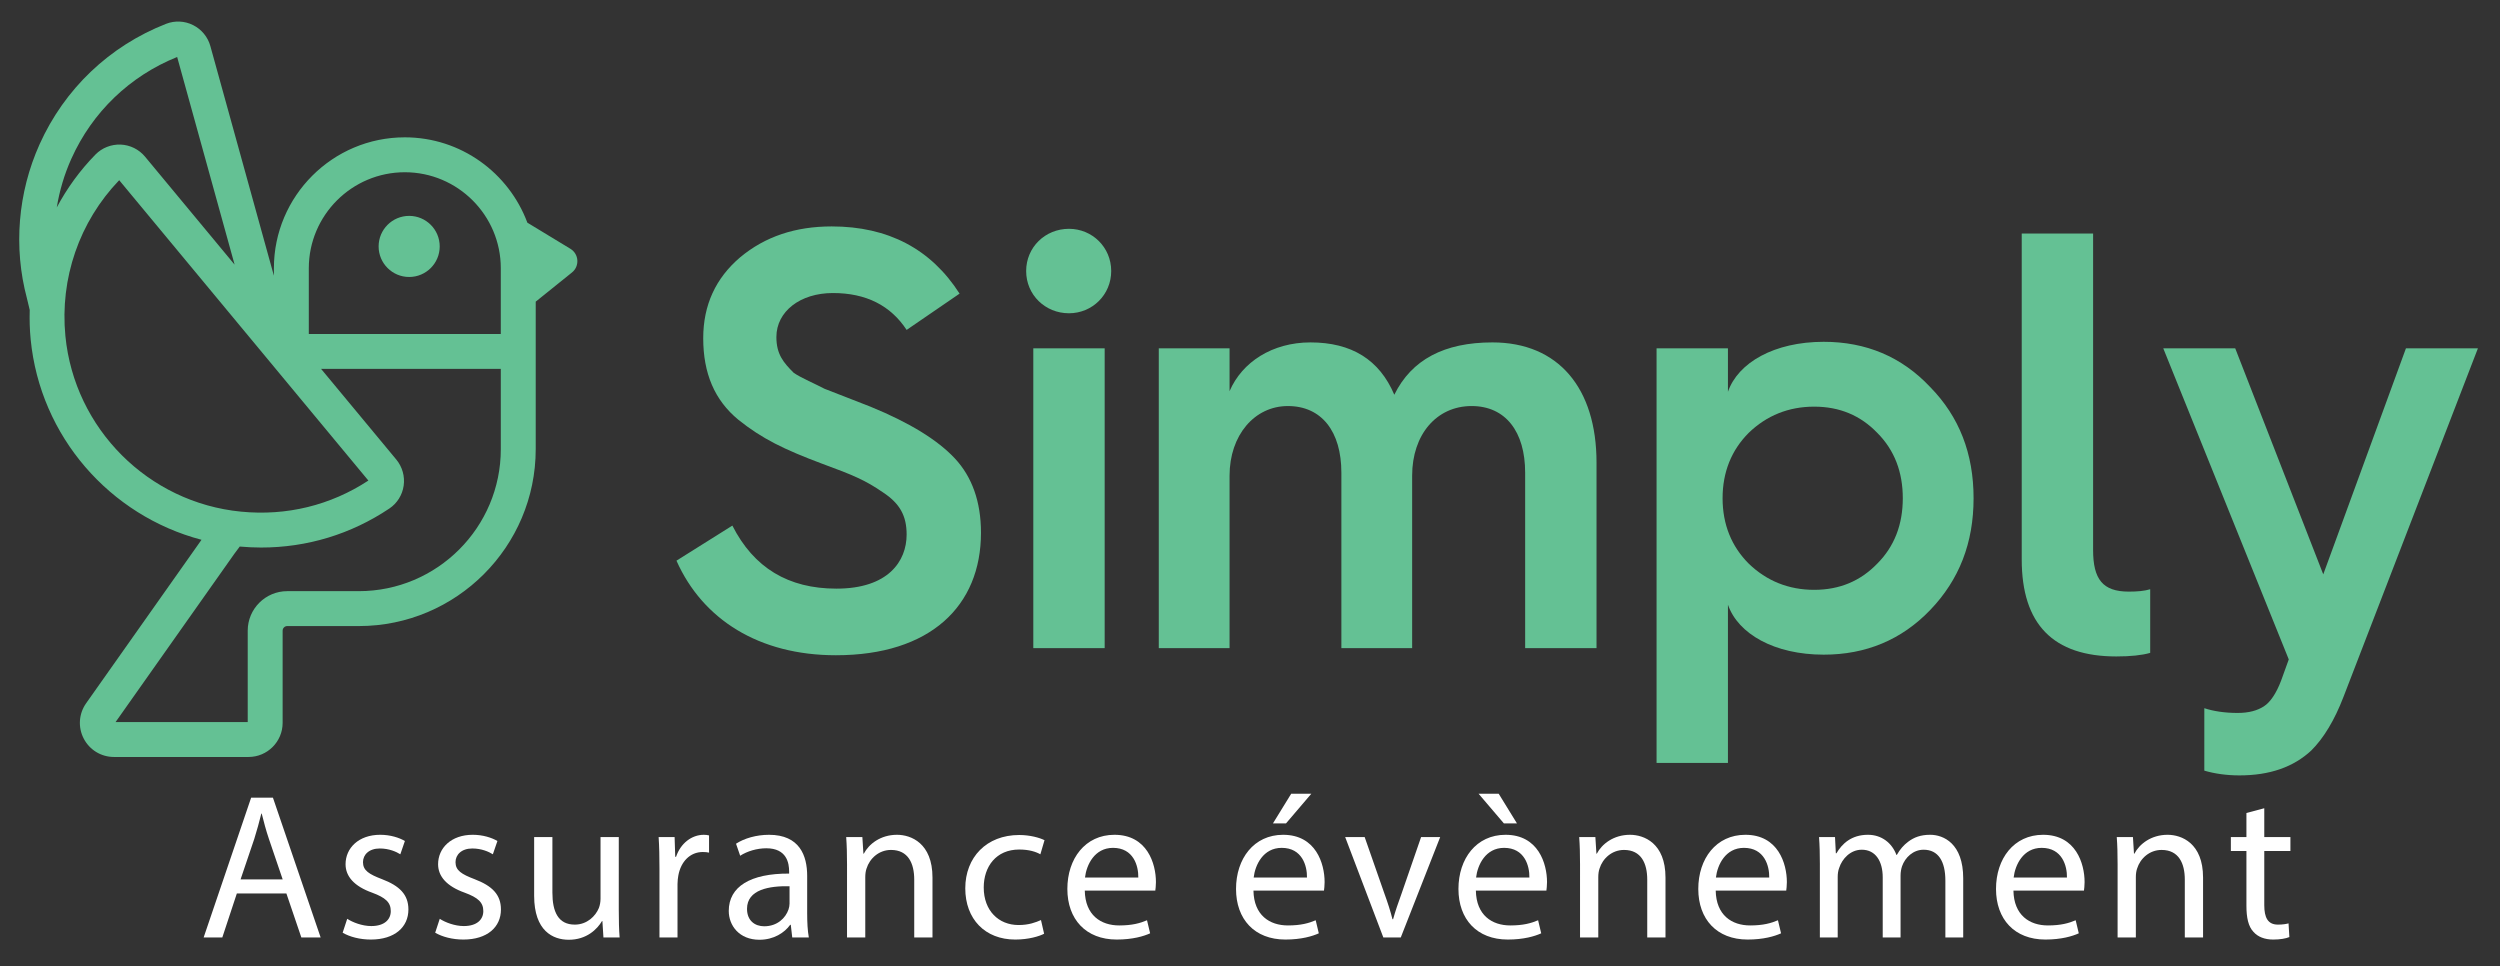
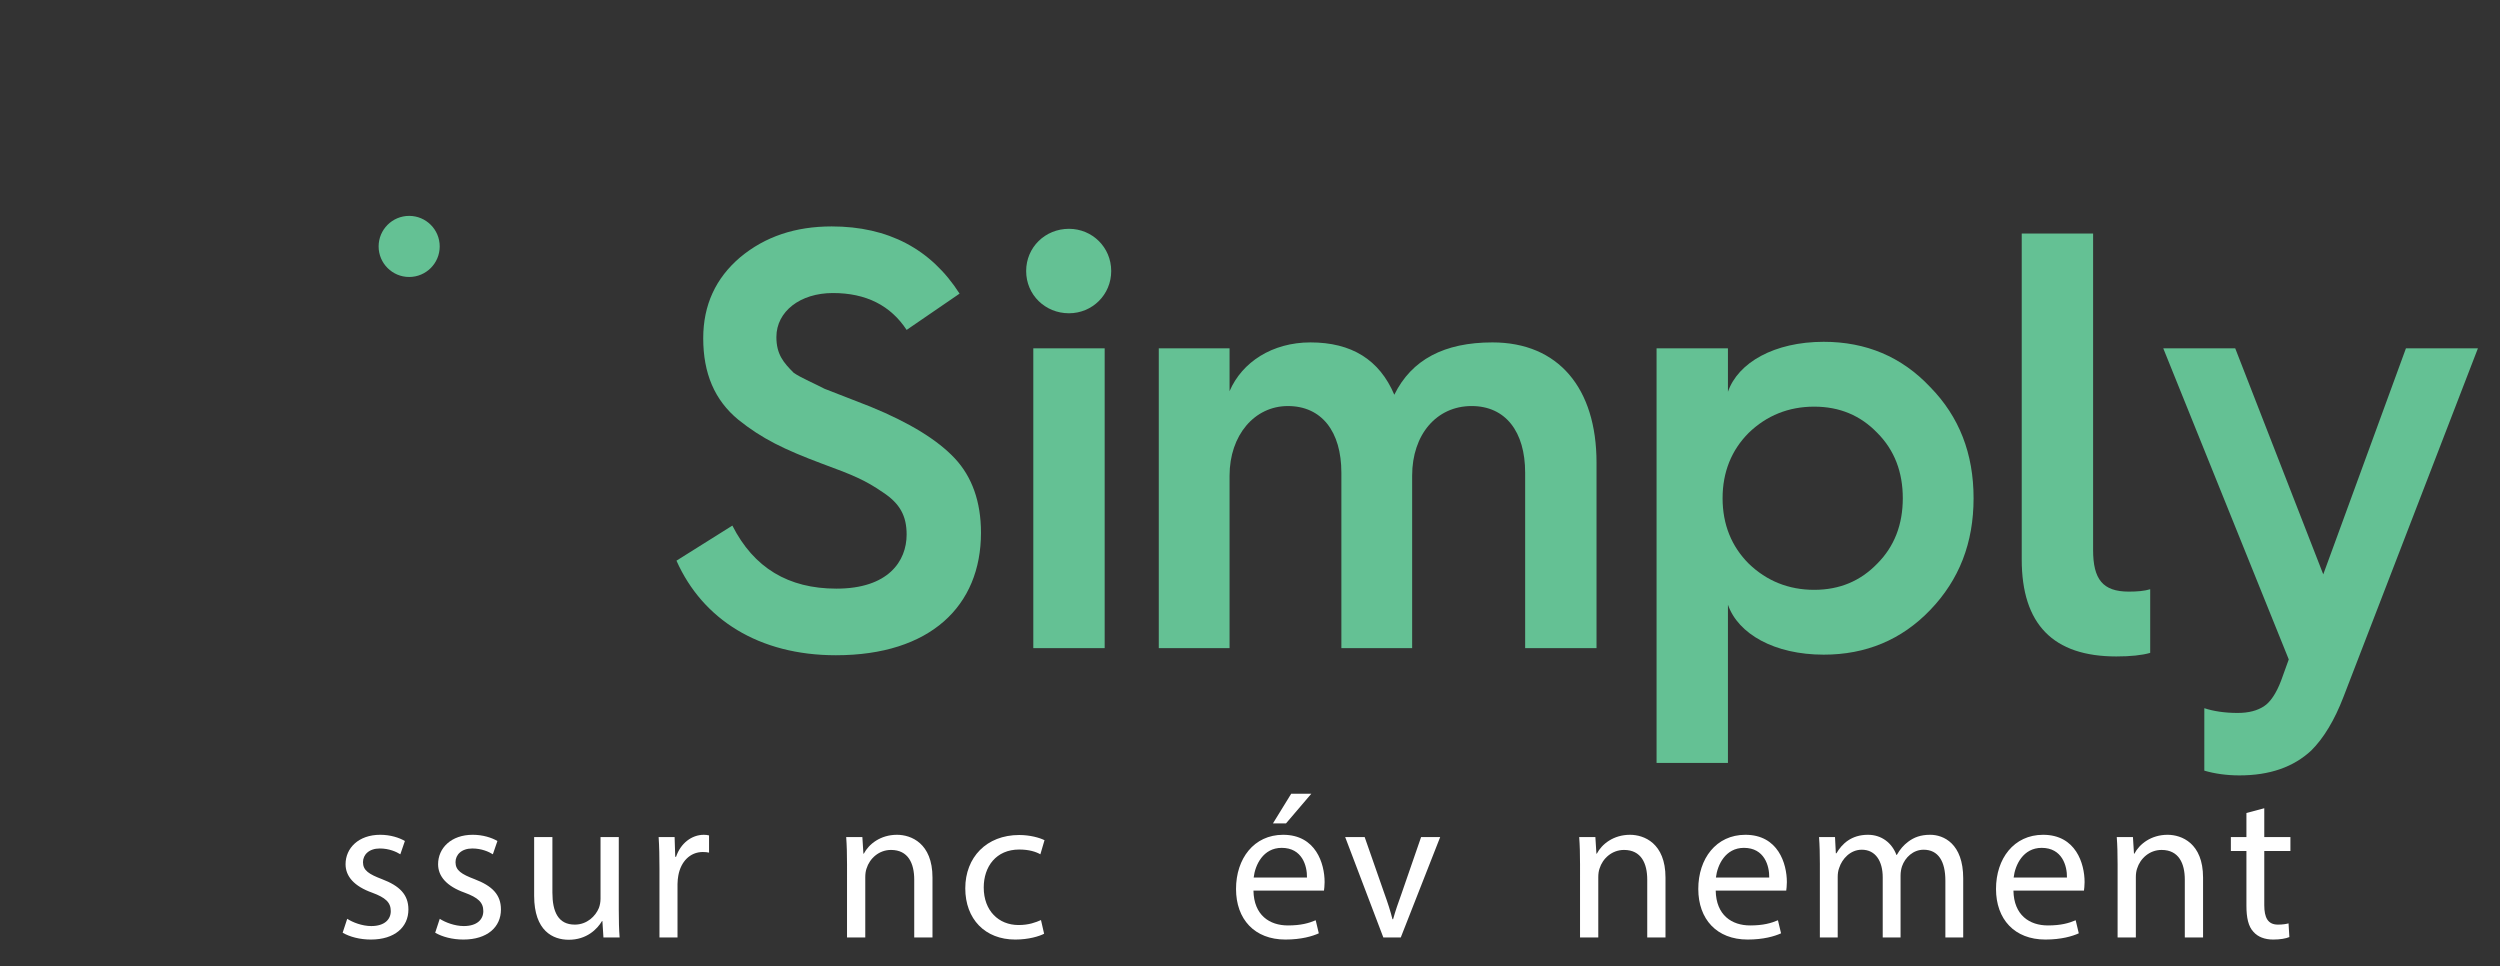
<svg xmlns="http://www.w3.org/2000/svg" version="1.1" id="Calque_1" x="0px" y="0px" width="509.384px" height="196.864px" viewBox="0 0 509.384 196.864" enable-background="new 0 0 509.384 196.864" xml:space="preserve">
  <rect x="0" y="0" width="509.384" height="196.864" fill="#333333" stroke="none" />
  <g>
-     <path fill="#FFFFFF" d="M48.255,182.053l-2.959,8.96h-3.804l9.679-28.488h4.438l9.722,28.488H61.4l-3.044-8.96H48.255z    M57.596,179.179l-2.789-8.2c-0.635-1.859-1.057-3.55-1.479-5.199h-0.085c-0.423,1.691-0.888,3.424-1.437,5.157l-2.79,8.242H57.596   z" />
    <path fill="#FFFFFF" d="M70.746,187.209c1.099,0.719,3.043,1.479,4.903,1.479c2.705,0,3.973-1.353,3.973-3.043   c0-1.775-1.057-2.748-3.804-3.762c-3.678-1.31-5.41-3.339-5.41-5.791c0-3.296,2.663-6.001,7.059-6.001   c2.071,0,3.889,0.591,5.029,1.268l-0.93,2.705c-0.803-0.507-2.282-1.183-4.185-1.183c-2.197,0-3.423,1.268-3.423,2.79   c0,1.69,1.226,2.451,3.888,3.466c3.551,1.353,5.368,3.128,5.368,6.171c0,3.593-2.789,6.129-7.65,6.129   c-2.24,0-4.311-0.55-5.748-1.395L70.746,187.209z" />
    <path fill="#FFFFFF" d="M89.6,187.209c1.099,0.719,3.043,1.479,4.903,1.479c2.705,0,3.973-1.353,3.973-3.043   c0-1.775-1.057-2.748-3.804-3.762c-3.678-1.31-5.41-3.339-5.41-5.791c0-3.296,2.663-6.001,7.059-6.001   c2.071,0,3.889,0.591,5.029,1.268l-0.93,2.705c-0.803-0.507-2.282-1.183-4.185-1.183c-2.197,0-3.423,1.268-3.423,2.79   c0,1.69,1.226,2.451,3.888,3.466c3.551,1.353,5.368,3.128,5.368,6.171c0,3.593-2.789,6.129-7.65,6.129   c-2.24,0-4.311-0.55-5.748-1.395L89.6,187.209z" />
    <path fill="#FFFFFF" d="M126.079,185.435c0,2.113,0.043,3.973,0.17,5.579h-3.297l-0.212-3.339h-0.084   c-0.973,1.648-3.128,3.804-6.763,3.804c-3.213,0-7.059-1.775-7.059-8.96v-11.961h3.719v11.327c0,3.889,1.184,6.509,4.565,6.509   c2.493,0,4.227-1.733,4.902-3.381c0.212-0.549,0.339-1.226,0.339-1.902v-12.553h3.719V185.435z" />
    <path fill="#FFFFFF" d="M134.368,176.939c0-2.409-0.043-4.48-0.17-6.382h3.255l0.127,4.015h0.169c0.93-2.747,3.17-4.48,5.664-4.48   c0.423,0,0.718,0.042,1.057,0.126v3.508c-0.381-0.084-0.761-0.127-1.269-0.127c-2.62,0-4.48,1.987-4.987,4.776   c-0.084,0.507-0.169,1.099-0.169,1.733v10.905h-3.677V176.939z" />
-     <path fill="#FFFFFF" d="M161.422,191.014l-0.296-2.578h-0.127c-1.142,1.606-3.339,3.043-6.256,3.043   c-4.142,0-6.255-2.917-6.255-5.875c0-4.945,4.396-7.65,12.3-7.608v-0.423c0-1.69-0.465-4.734-4.649-4.734   c-1.902,0-3.889,0.592-5.326,1.521l-0.845-2.451c1.69-1.099,4.142-1.817,6.72-1.817c6.256,0,7.777,4.269,7.777,8.369v7.65   c0,1.775,0.085,3.508,0.338,4.903H161.422z M160.872,180.574c-4.058-0.084-8.664,0.634-8.664,4.607   c0,2.409,1.605,3.551,3.508,3.551c2.663,0,4.354-1.691,4.945-3.424c0.127-0.38,0.211-0.803,0.211-1.184V180.574z" />
    <path fill="#FFFFFF" d="M172.584,176.093c0-2.113-0.043-3.846-0.17-5.537h3.297l0.212,3.381h0.084   c1.015-1.944,3.382-3.846,6.763-3.846c2.832,0,7.228,1.69,7.228,8.707v12.215h-3.719v-11.792c0-3.297-1.226-6.044-4.734-6.044   c-2.451,0-4.354,1.733-4.987,3.804c-0.169,0.465-0.254,1.099-0.254,1.733v12.3h-3.719V176.093z" />
    <path fill="#FFFFFF" d="M212.741,190.253c-0.973,0.507-3.128,1.184-5.876,1.184c-6.171,0-10.186-4.185-10.186-10.44   c0-6.298,4.311-10.863,10.989-10.863c2.197,0,4.142,0.549,5.156,1.057l-0.845,2.874c-0.888-0.507-2.283-0.972-4.312-0.972   c-4.691,0-7.228,3.466-7.228,7.734c0,4.734,3.043,7.65,7.101,7.65c2.113,0,3.508-0.549,4.564-1.014L212.741,190.253z" />
-     <path fill="#FFFFFF" d="M221.028,181.461c0.085,5.03,3.297,7.101,7.017,7.101c2.663,0,4.269-0.465,5.664-1.057l0.634,2.663   c-1.311,0.592-3.551,1.268-6.805,1.268c-6.298,0-10.06-4.143-10.06-10.313s3.635-11.031,9.595-11.031   c6.678,0,8.453,5.875,8.453,9.637c0,0.761-0.085,1.353-0.127,1.733H221.028z M231.934,178.798c0.042-2.367-0.973-6.044-5.156-6.044   c-3.762,0-5.41,3.466-5.706,6.044H231.934z" />
    <path fill="#FFFFFF" d="M255.396,181.461c0.085,5.03,3.297,7.101,7.017,7.101c2.663,0,4.269-0.465,5.664-1.057l0.634,2.663   c-1.311,0.592-3.551,1.268-6.805,1.268c-6.298,0-10.06-4.143-10.06-10.313s3.635-11.031,9.595-11.031   c6.678,0,8.453,5.875,8.453,9.637c0,0.761-0.085,1.353-0.127,1.733H255.396z M266.302,178.798c0.042-2.367-0.973-6.044-5.156-6.044   c-3.762,0-5.41,3.466-5.706,6.044H266.302z M267.189,161.723l-5.157,6.044h-2.662l3.72-6.044H267.189z" />
    <path fill="#FFFFFF" d="M278.056,170.557l4.016,11.497c0.676,1.86,1.226,3.55,1.648,5.241h0.127   c0.465-1.69,1.057-3.381,1.732-5.241l3.974-11.497h3.888l-8.03,20.457h-3.551l-7.776-20.457H278.056z" />
-     <path fill="#FFFFFF" d="M300.714,181.461c0.085,5.03,3.297,7.101,7.017,7.101c2.663,0,4.269-0.465,5.664-1.057l0.634,2.663   c-1.311,0.592-3.551,1.268-6.805,1.268c-6.298,0-10.06-4.143-10.06-10.313s3.635-11.031,9.595-11.031   c6.678,0,8.453,5.875,8.453,9.637c0,0.761-0.085,1.353-0.127,1.733H300.714z M311.619,178.798c0.042-2.367-0.973-6.044-5.156-6.044   c-3.762,0-5.41,3.466-5.706,6.044H311.619z M305.363,161.723l3.72,6.044h-2.663l-5.156-6.044H305.363z" />
    <path fill="#FFFFFF" d="M321.937,176.093c0-2.113-0.043-3.846-0.17-5.537h3.297l0.212,3.381h0.084   c1.015-1.944,3.382-3.846,6.763-3.846c2.832,0,7.228,1.69,7.228,8.707v12.215h-3.719v-11.792c0-3.297-1.227-6.044-4.734-6.044   c-2.451,0-4.354,1.733-4.987,3.804c-0.169,0.465-0.254,1.099-0.254,1.733v12.3h-3.719V176.093z" />
    <path fill="#FFFFFF" d="M349.582,181.461c0.085,5.03,3.297,7.101,7.017,7.101c2.663,0,4.269-0.465,5.664-1.057l0.634,2.663   c-1.311,0.592-3.551,1.268-6.805,1.268c-6.298,0-10.06-4.143-10.06-10.313s3.635-11.031,9.595-11.031   c6.678,0,8.453,5.875,8.453,9.637c0,0.761-0.085,1.353-0.127,1.733H349.582z M360.487,178.798c0.042-2.367-0.973-6.044-5.156-6.044   c-3.762,0-5.41,3.466-5.706,6.044H360.487z" />
    <path fill="#FFFFFF" d="M370.805,176.093c0-2.113-0.043-3.846-0.17-5.537h3.255l0.169,3.297h0.127   c1.142-1.944,3.043-3.762,6.425-3.762c2.789,0,4.902,1.69,5.79,4.1h0.085c0.634-1.141,1.437-2.029,2.282-2.663   c1.226-0.93,2.578-1.437,4.522-1.437c2.705,0,6.721,1.775,6.721,8.876v12.046h-3.635v-11.581c0-3.931-1.438-6.298-4.438-6.298   c-2.113,0-3.762,1.564-4.396,3.381c-0.169,0.507-0.296,1.184-0.296,1.86v12.638h-3.635v-12.257c0-3.254-1.438-5.622-4.27-5.622   c-2.324,0-4.015,1.86-4.606,3.72c-0.212,0.549-0.296,1.183-0.296,1.817v12.342h-3.635V176.093z" />
    <path fill="#FFFFFF" d="M410.245,181.461c0.085,5.03,3.297,7.101,7.017,7.101c2.663,0,4.269-0.465,5.664-1.057l0.634,2.663   c-1.311,0.592-3.551,1.268-6.805,1.268c-6.298,0-10.06-4.143-10.06-10.313s3.635-11.031,9.595-11.031   c6.678,0,8.453,5.875,8.453,9.637c0,0.761-0.085,1.353-0.127,1.733H410.245z M421.15,178.798c0.042-2.367-0.973-6.044-5.156-6.044   c-3.762,0-5.41,3.466-5.706,6.044H421.15z" />
    <path fill="#FFFFFF" d="M431.468,176.093c0-2.113-0.043-3.846-0.17-5.537h3.297l0.212,3.381h0.084   c1.015-1.944,3.382-3.846,6.763-3.846c2.832,0,7.228,1.69,7.228,8.707v12.215h-3.719v-11.792c0-3.297-1.227-6.044-4.734-6.044   c-2.451,0-4.354,1.733-4.987,3.804c-0.169,0.465-0.254,1.099-0.254,1.733v12.3h-3.719V176.093z" />
    <path fill="#FFFFFF" d="M461.354,164.682v5.875h5.326v2.832h-5.326v11.032c0,2.536,0.719,3.973,2.79,3.973   c0.972,0,1.69-0.127,2.155-0.253l0.169,2.79c-0.718,0.296-1.859,0.507-3.297,0.507c-1.732,0-3.127-0.55-4.015-1.564   c-1.057-1.099-1.438-2.917-1.438-5.326v-11.159h-3.17v-2.832h3.17v-4.903L461.354,164.682z" />
  </g>
  <g>
    <path fill="#64C194" d="M149.222,107.092c4.362,8.604,11.392,12.846,21.207,12.846c10.543,0,14.3-5.575,14.3-11.028   c0-3.757-1.333-6.302-4.848-8.604c-3.514-2.424-6.059-3.515-12.36-5.817c-7.756-2.909-12.24-5.09-17.087-8.968   c-4.848-3.999-7.15-9.453-7.15-16.603c0-6.786,2.545-12.24,7.514-16.481c5.09-4.242,11.271-6.302,18.662-6.302   c11.513,0,20.238,4.605,26.056,13.694l-10.786,7.393c-3.271-4.969-8.24-7.514-15.026-7.514c-6.666,0-11.513,3.757-11.513,8.968   c0,3.514,1.454,5.211,3.514,7.271c1.333,0.97,4.727,2.424,6.302,3.272l4.363,1.697l4.969,1.939   c7.998,3.272,13.693,6.786,17.208,10.543s5.332,8.847,5.332,15.148c0,14.905-10.301,24.964-29.569,24.964   c-15.633,0-27.146-7.271-32.478-19.269L149.222,107.092z" />
    <path fill="#64C194" d="M209.083,55.225c0-4.847,3.878-8.604,8.726-8.604c4.726,0,8.604,3.757,8.604,8.604   c0,4.848-3.878,8.604-8.604,8.604C212.961,63.829,209.083,60.072,209.083,55.225z M210.538,132.056V70.979h14.542v61.077H210.538z" />
    <path fill="#64C194" d="M236.106,132.056V70.979h14.421v8.725c2.544-5.938,8.725-9.937,16.481-9.937   c8.361,0,14.058,3.514,17.087,10.664c3.515-7.15,10.18-10.664,19.996-10.664c13.451,0,21.207,9.331,21.207,24.479v37.81h-14.542   v-35.75c0-8.362-3.999-13.573-10.907-13.573c-7.149,0-12.118,5.817-12.118,14.179v35.144H273.31v-35.75   c0-8.362-3.999-13.573-10.907-13.573c-6.786,0-11.875,5.938-11.875,14.179v35.144H236.106z" />
    <path fill="#64C194" d="M337.531,155.445V70.979h14.542v8.846c2.061-5.938,9.453-10.18,19.511-10.18   c8.604,0,15.876,3.03,21.692,9.21c5.938,6.059,8.847,13.573,8.847,22.662s-2.908,16.602-8.847,22.783   c-5.816,6.06-13.088,9.089-21.692,9.089c-10.058,0-17.45-4.241-19.511-10.18v32.235H337.531z M382.491,114.848   c3.514-3.514,5.211-7.998,5.211-13.33c0-5.333-1.697-9.816-5.211-13.331c-3.394-3.514-7.635-5.332-12.846-5.332   s-9.695,1.818-13.331,5.332c-3.514,3.515-5.332,7.998-5.332,13.331c0,5.332,1.818,9.816,5.332,13.33   c3.636,3.514,8.12,5.333,13.331,5.333S379.098,118.362,382.491,114.848z" />
    <path fill="#64C194" d="M411.935,47.59h14.542v64.471c0,5.938,1.939,8.483,7.271,8.483c1.696,0,3.15-0.121,4.362-0.484v12.967   c-1.696,0.484-3.999,0.727-6.907,0.727c-12.846,0-19.269-6.544-19.269-19.753V47.59z" />
    <path fill="#64C194" d="M449.137,144.295c1.817,0.606,4.12,0.97,6.786,0.97c2.303,0,3.999-0.484,5.332-1.333   c1.333-0.848,2.545-2.666,3.515-5.211l1.575-4.362l-25.57-63.38h14.663l17.936,46.05l16.845-46.05h14.664l-27.389,71.015   c-1.817,4.726-3.999,8.361-6.544,10.906c-3.635,3.394-8.482,5.09-14.663,5.09c-2.666,0-5.09-0.363-7.149-0.97V144.295z" />
  </g>
  <g>
    <path fill="none" d="M102.041,68.051V54.656c0-10.786-8.775-19.56-19.56-19.56s-19.56,8.775-19.56,19.56v13.395H102.041z    M83.369,43.987c3.437,0,6.224,2.786,6.224,6.224c0,3.437-2.786,6.224-6.224,6.224c-3.437,0-6.224-2.786-6.224-6.224   C77.145,46.774,79.932,43.987,83.369,43.987z" />
    <path fill="none" d="M75.057,97.915L24.287,36.716c-8.115,8.446-12.109,19.999-10.961,31.757   c1.844,18.89,16.893,33.936,35.785,35.777C58.393,105.159,67.364,102.965,75.057,97.915z" />
    <path fill="none" d="M24.579,29.458c1.929,0.08,3.74,0.977,4.972,2.461l18.251,22.002L36.096,11.612   C26.46,15.489,18.817,22.83,14.551,32.317c-1.434,3.188-2.426,6.538-2.984,9.952c2.082-3.908,4.717-7.545,7.883-10.781   C20.792,30.118,22.664,29.388,24.579,29.458z" />
    <path fill="none" d="M65.424,75.164l15.323,18.472c1.231,1.485,1.778,3.431,1.5,5.341c-0.274,1.889-1.335,3.579-2.914,4.637   c-7.821,5.239-16.773,7.95-26.13,7.95c-1.443,0-2.895-0.073-4.354-0.202l-1.102,1.479l-24.199,34.283h26.923v-18.62   c0-4.44,3.612-8.053,8.052-8.053H73.11c15.952,0,28.931-12.977,28.931-28.929V75.164H65.424z" />
-     <path fill="#64C194" d="M116.221,50.692l-8.769-5.323C103.67,35.234,93.919,27.983,82.48,27.983   c-14.708,0-26.673,11.966-26.673,26.673v1.522L42.863,9.396c-0.512-1.86-1.797-3.422-3.525-4.286   c-1.716-0.86-3.725-0.952-5.507-0.252C22.299,9.382,13.148,18.098,8.063,29.4c-4.432,9.856-5.34,21.024-2.582,31.361l0.573,2.392   c-0.056,1.992-0.003,3.998,0.194,6.011c1.926,19.742,16.103,35.897,34.811,40.82L17.55,143.29   c-1.502,2.127-1.691,4.886-0.493,7.198c1.198,2.312,3.56,3.748,6.165,3.748h27.42c3.829,0,6.944-3.114,6.944-6.943v-18.79   c0-0.518,0.422-0.94,0.939-0.94H73.11c19.875,0,36.044-16.168,36.044-36.042V61.463l7.386-5.944   C118.136,54.235,117.972,51.755,116.221,50.692z M82.48,35.096c10.786,0,19.56,8.775,19.56,19.56v13.395H62.92V54.656   C62.92,43.87,71.695,35.096,82.48,35.096z M14.551,32.317c4.267-9.488,11.909-16.828,21.545-20.706l11.706,42.309L29.551,31.919   c-1.231-1.484-3.042-2.381-4.972-2.461c-1.915-0.07-3.787,0.66-5.13,2.03c-3.165,3.237-5.8,6.874-7.883,10.781   C12.124,38.855,13.117,35.505,14.551,32.317z M13.326,68.473c-1.148-11.758,2.846-23.311,10.961-31.757l50.769,61.199   c-7.693,5.05-16.664,7.244-25.946,6.335C30.219,102.409,15.171,87.363,13.326,68.473z M73.11,120.45H58.525   c-4.44,0-8.052,3.613-8.052,8.053v18.62H23.549l24.199-34.283l1.102-1.479c1.459,0.129,2.911,0.202,4.354,0.202   c9.356,0,18.308-2.711,26.13-7.95c1.579-1.058,2.64-2.747,2.914-4.637c0.278-1.909-0.269-3.856-1.5-5.341L65.424,75.164h36.617   v16.357C102.041,107.473,89.062,120.45,73.11,120.45z" />
    <circle fill="#64C194" cx="83.369" cy="50.211" r="6.224" />
  </g>
  <g>
</g>
  <g>
</g>
  <g>
</g>
  <g>
</g>
  <g>
</g>
  <g>
</g>
</svg>